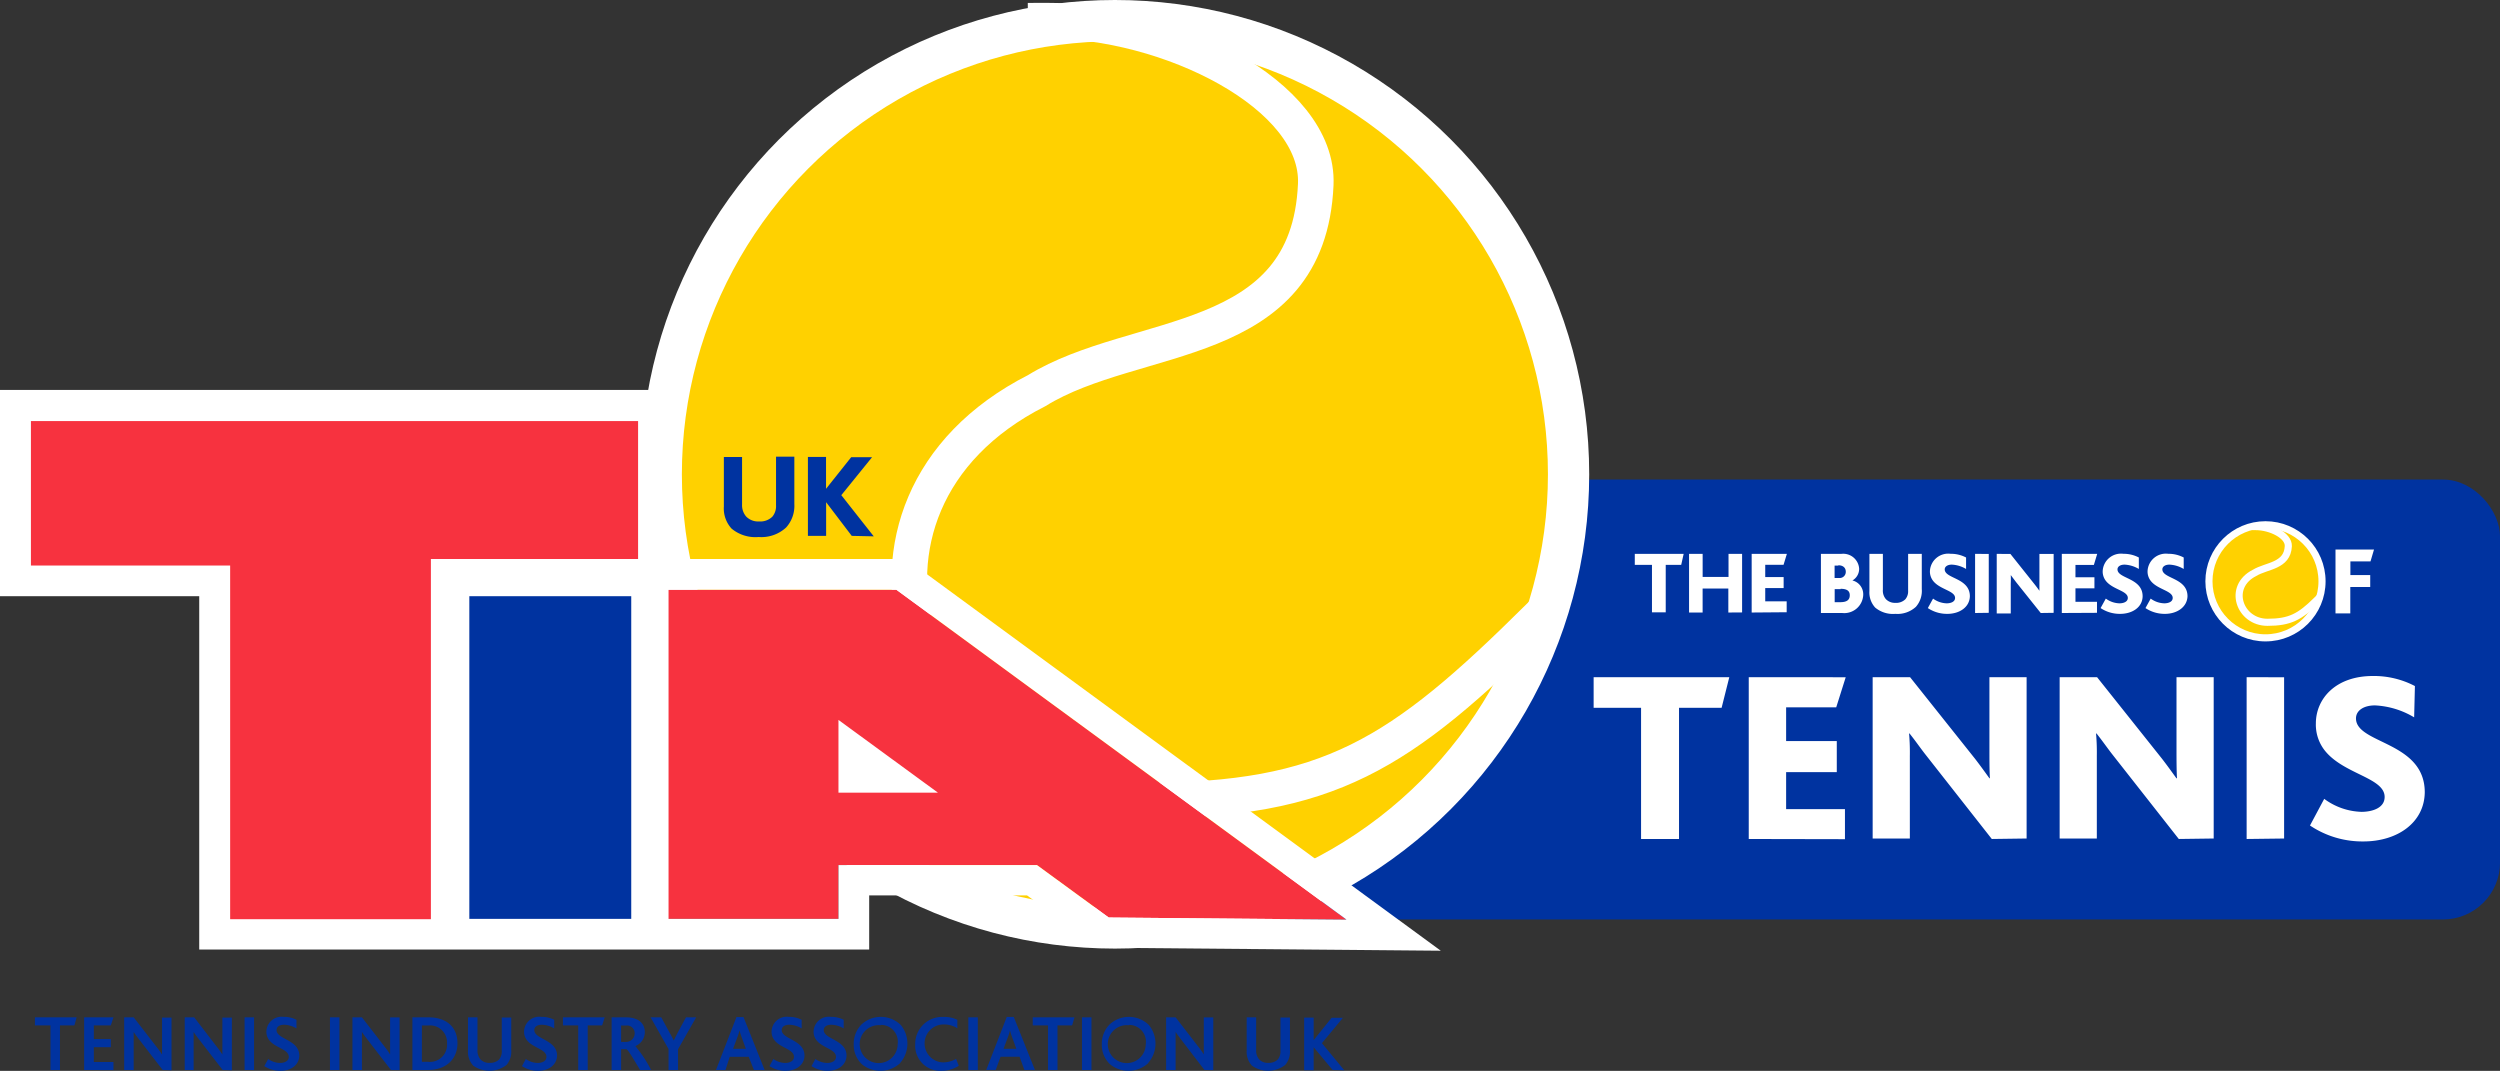
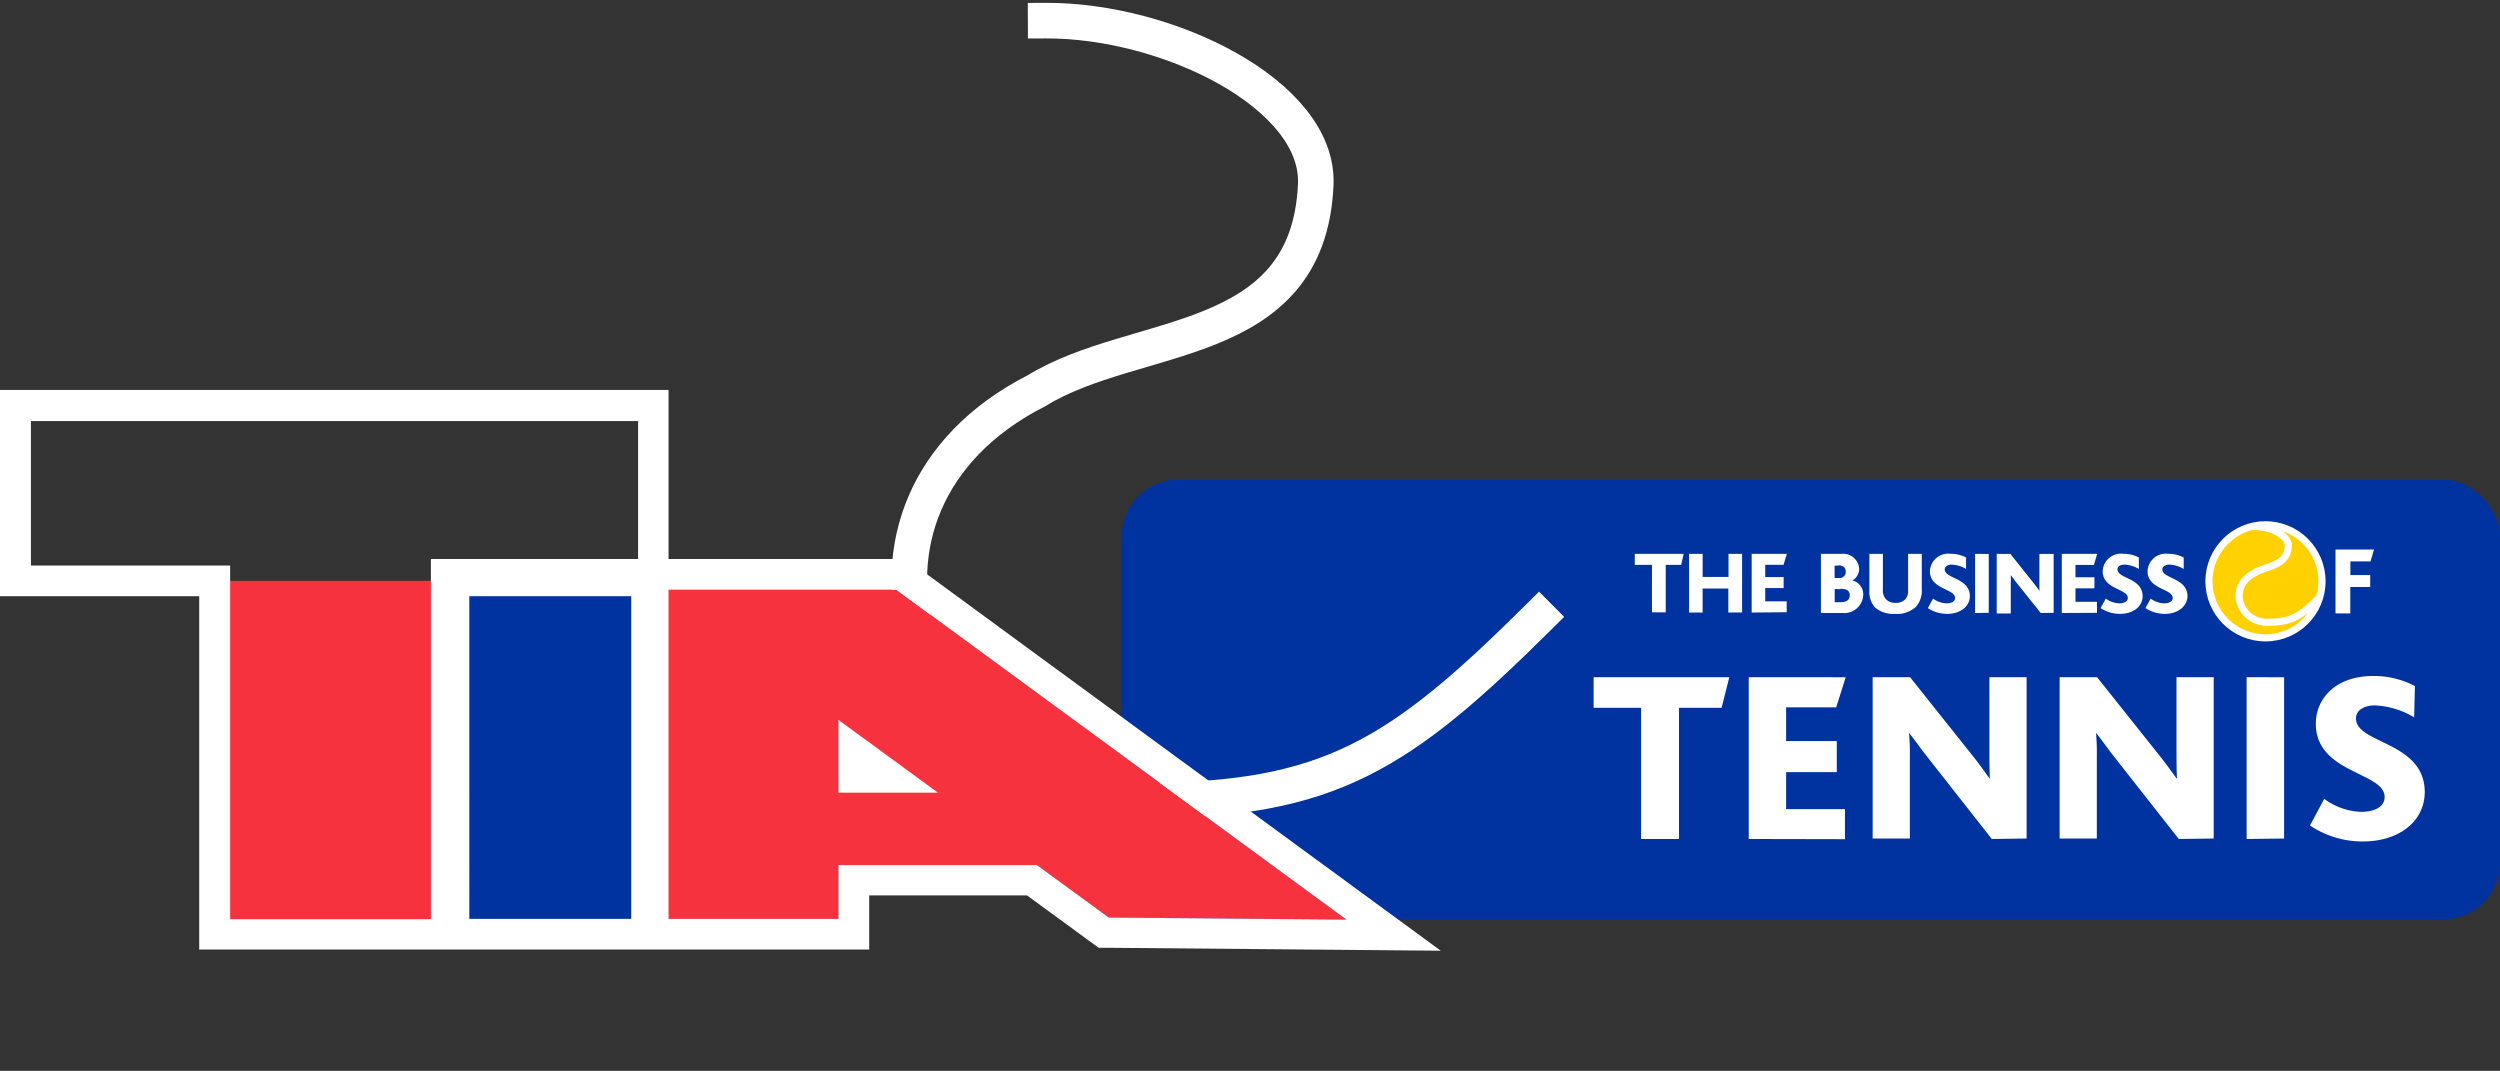
<svg xmlns="http://www.w3.org/2000/svg" viewBox="0 0 263.52 112.88">
  <rect x="0" y="0" width="263.52" height="112.88" fill="#333333" stroke="none" />
  <rect width="144.54" height="45.62" x="118.61" y="50.925" fill="#0033a0" stroke="#0033a0" stroke-miterlimit="10" stroke-width=".75" rx="5.64" ry="5.64" />
  <path fill="#fff" d="M246.18 57.926v6.729h1.56v-2.78h2.1v-1.26h-2.09v-1.44h2.12l.37-1.25zm-40.561.45a1.93 1.93 0 0 0-2.19 1.82 1.61 1.61 0 0 0 .391 1.1c.74.86 2.26.99 2.26 1.73 0 .42-.47.57-.89.57a2.53 2.53 0 0 1-1.43-.5l-.55 1a3.62 3.62 0 0 0 2.05.61c1.3 0 2.35-.71 2.38-1.85 0-1.96-2.65-1.84-2.65-2.84 0-.3.31-.5.74-.5a3.22 3.22 0 0 1 1.51.459v-1.21a3.39 3.39 0 0 0-1.621-.39zm18.211 0a1.93 1.93 0 0 0-2.19 1.82 1.61 1.61 0 0 0 .39 1.1c.74.86 2.259.99 2.259 1.73 0 .42-.469.57-.889.57a2.53 2.53 0 0 1-1.43-.5l-.55 1a3.62 3.62 0 0 0 2.05.61c1.32 0 2.36-.71 2.38-1.85 0-1.96-2.65-1.84-2.65-2.84 0-.3.31-.5.74-.5a3.22 3.22 0 0 1 1.51.459v-1.21a3.4 3.4 0 0 0-1.62-.39zm4.73 0a1.93 1.93 0 0 0-2.19 1.82 1.61 1.61 0 0 0 .39 1.1c.74.86 2.26.99 2.26 1.73 0 .42-.47.57-.89.57a2.53 2.53 0 0 1-1.43-.5l-.55 1a3.62 3.62 0 0 0 2.05.61c1.27 0 2.34-.71 2.38-1.85 0-1.96-2.65-1.84-2.65-2.84 0-.3.31-.5.74-.5a3.22 3.22 0 0 1 1.51.459v-1.21a3.4 3.4 0 0 0-1.62-.39zm-56.24.009v1.16h1.811v5h1.45v-5h1.63l.26-1.16zm5.72 0v6.18h1.43v-2.53h2.71v2.53l1.451-.01v-6.17H182.2v2.43h-2.728v-2.43zm6.6 0v6.18l3.69-.03v-1.15h-2.26v-1.4h1.94v-1.16h-1.94v-1.29H188l.35-1.15zm7.3 0v6.23h2.24a2 2 0 0 0 2.22-1.93 1.5 1.5 0 0 0-1.14-1.5 1.41 1.41 0 0 0 .71-1.23 1.68 1.68 0 0 0-1.9-1.57zm5.111 0v3.92a2.35 2.35 0 0 0 .61 1.74 2.93 2.93 0 0 0 2.128.66 2.86 2.86 0 0 0 2.16-.74 2.54 2.54 0 0 0 .622-1.879v-3.701h-1.44v3.88a1.29 1.29 0 0 1-.29.9 1.37 1.37 0 0 1-1.052.38 1.31 1.31 0 0 1-1-.39 1.36 1.36 0 0 1-.318-1v-3.77zm11.139 0v6.23l1.441-.019v-6.21zm2.281 0v6.28h1.479v-3.159a8.59 8.59 0 0 0 0-.89l.58.769 2.58 3.23 1.361-.019v-6.21h-1.5v3.89c-.18-.26-.36-.5-.56-.75l-2.5-3.14zm6.86 0v6.23l3.709-.019v-1.16h-2.27v-1.42h2v-1.17h-2v-1.3h1.941l.35-1.161zm-23.551 1.201c.53 0 .79.3.78.7a.64.64 0 0 1-.599.64h-.58v-1.31h.399zm.23 2.479c.63 0 .97.19.97.68 0 .49-.31.73-1 .73h-.59v-1.379h.63zm56.1 9.191c-3.91 0-6 2.39-6 5a4.41 4.41 0 0 0 1.06 3c2.04 2.38 6.19 2.75 6.19 4.75 0 1.16-1.29 1.569-2.45 1.569a6.93 6.93 0 0 1-3.919-1.37l-1.5 2.81a9.9 9.9 0 0 0 5.629 1.68c3.56 0 6.43-1.96 6.47-5.18 0-5.39-7.25-5.08-7.25-7.79 0-.83.81-1.37 2-1.37a8.82 8.82 0 0 1 4.131 1.26l.08-3.3a9.3 9.3 0 0 0-4.44-1.059zm-82.129.129v3.22h5v13.83h4v-13.83h4.49l.809-3.22zm16.35 0v17.051l10.141.02v-3.17h-6.201v-3.9h5.34v-3.27h-5.34v-3.56h5.281l1-3.17zm13.061 0v17h3.92v-8.64a23.51 23.51 0 0 0-.08-2.43h.049c.6.75 1.061 1.42 1.601 2.12l7.069 9 3.67-.05v-17h-3.92v7.86c0 .67 0 1.91.05 2.79h-.05c-.52-.72-.98-1.36-1.52-2.06l-6.84-8.59zm19.71 0v17h3.919v-8.64a23.51 23.51 0 0 0-.08-2.43h.05c.6.75 1.06 1.42 1.6 2.12l7.07 9 3.68-.05v-17h-3.92v7.86c0 .67.001 1.91.051 2.79h-.06c-.52-.72-.98-1.36-1.52-2.06l-6.84-8.59zm19.71 0v17.051l3.95-.05v-17z" />
-   <circle cx="117.52" cy="49.995" r="47.82" fill="#ffd100" stroke="#fff" stroke-miterlimit="10" stroke-width="4.35" />
  <path fill="none" stroke="#fff" stroke-linecap="square" stroke-miterlimit="10" stroke-width="3.75" d="M110.22 2.175c12.85-.06 28.9 7.79 28.47 17.29-.78 17.58-18.95 15.25-29.41 21.71-24.05 12.21-13.05 43.21 11.3 43.21 19.48 0 26.94-4.77 41.64-19.37" />
-   <path fill="#f7323f" d="M22.65 98.465v-37.24H1.62v-18.5h67.26v18.5H47.85v37.24z" />
-   <path fill="#0033a0" d="M82.86 55.605a3.83 3.83 0 0 1-2.89 1 3.93 3.93 0 0 1-2.85-.88 3.14 3.14 0 0 1-.82-2.33v-5.22h1.92v5a1.83 1.83 0 0 0 .43 1.27 1.75 1.75 0 0 0 1.35.52 1.83 1.83 0 0 0 1.41-.5 1.72 1.72 0 0 0 .39-1.21v-5.12h1.93v5a3.4 3.4 0 0 1-.87 2.47zm6.92.88-2.7-3.55v3.55h-1.92v-8.32h1.91v3.36l2.65-3.33h2.2l-3.24 4 3.42 4.34zm-81.94 51.6H6.32v4.7h-1v-4.7H3.68v-.85h4.4zm1.03 4.7v-5.55h3.09l-.28.85H9.89v1.44h1.79v.86H9.89v1.56h2.07v.85zm8.28 0-2.51-3.25c-.24-.31-.4-.52-.55-.76v4.01h-1v-5.55h1l2.44 3.15a7.29 7.29 0 0 1 .55.78v-3.9h1v5.55zm6.32 0-2.51-3.25c-.24-.31-.4-.52-.55-.76v4.01h-.94v-5.55h1l2.42 3.15a7.29 7.29 0 0 1 .55.78v-3.9h1v5.55zm2.31 0v-5.55h1v5.55zm3.79.09a3 3 0 0 1-1.71-.5l.41-.75a2.21 2.21 0 0 0 1.25.42c.43 0 .92-.18.92-.64 0-.79-1.35-.93-2-1.69a1.43 1.43 0 0 1-.36-1 1.6 1.6 0 0 1 1.81-1.53 2.85 2.85 0 0 1 1.36.31v.91a2.67 2.67 0 0 0-1.3-.39c-.45 0-.8.19-.8.56 0 1 2.4 1 2.4 2.7-.02.98-.88 1.6-1.98 1.6zm5.21-.09v-5.55h1v5.55zm6.43 0-2.51-3.25c-.24-.31-.4-.52-.55-.76v4.01h-1v-5.55h1l2.42 3.13a7.29 7.29 0 0 1 .55.78v-3.9h1v5.55zm3.9 0h-1.64v-5.55h1.68c2 0 3.07 1.1 3.07 2.73s-1.15 2.82-3.11 2.82zm0-4.69h-.64v3.83h.65a1.81 1.81 0 0 0 2-1.95 1.79 1.79 0 0 0-1.97-1.88zm8.28 4.16a2.95 2.95 0 0 1-3.51.07 2.13 2.13 0 0 1-.55-1.58v-3.51h1v3.45a1.41 1.41 0 0 0 .33 1 1.25 1.25 0 0 0 .94.35 1.34 1.34 0 0 0 1-.35 1.3 1.3 0 0 0 .29-.93v-3.5h1v3.46a2.14 2.14 0 0 1-.5 1.54zm3.34.62a3 3 0 0 1-1.71-.5l.41-.75a2.2 2.2 0 0 0 1.25.42c.43 0 .92-.18.92-.64 0-.79-1.35-.93-2-1.69a1.43 1.43 0 0 1-.36-1 1.6 1.6 0 0 1 1.81-1.53 2.86 2.86 0 0 1 1.37.31v.91a2.66 2.66 0 0 0-1.3-.39c-.45 0-.8.19-.8.56 0 1 2.4 1 2.4 2.7-.03.98-.89 1.6-1.99 1.6zm6.74-4.79h-1.52v4.7h-1v-4.7h-1.61v-.85h4.4zm4 4.7c-.86-1.43-1.25-2.12-1.46-2.19h-.54v2.19h-1v-5.55h1.5c1.44 0 2 .72 2 1.57a1.59 1.59 0 0 1-1 1.46 13.37 13.37 0 0 1 1.66 2.52zm-1.42-4.69h-.58v1.73h.51a.9.9 0 0 0 .92-.9.81.81 0 0 0-.89-.83zm5.42 2.5v2.19h-1v-2.21l-1.89-3.34h1.12l.88 1.61c.14.25.31.57.44.83.12-.25.28-.56.41-.82l.88-1.62h1.07zm8 2.19-.55-1.39h-2l-.45 1.39h-1l2.16-5.58h.74l2.23 5.58zm-1.31-3.5a5.76 5.76 0 0 1-.21-.69 4.43 4.43 0 0 1-.2.67l-.48 1.29h1.35zm4.66 3.59a3 3 0 0 1-1.71-.5l.41-.75a2.21 2.21 0 0 0 1.25.42c.43 0 .92-.18.92-.64 0-.79-1.35-.93-2-1.69a1.43 1.43 0 0 1-.36-1 1.6 1.6 0 0 1 1.81-1.53 2.85 2.85 0 0 1 1.36.31v.91a2.67 2.67 0 0 0-1.3-.39c-.45 0-.8.19-.8.56 0 1 2.4 1 2.4 2.7-.02.98-.88 1.6-1.98 1.6zm4.43 0a3 3 0 0 1-1.71-.5l.41-.75a2.21 2.21 0 0 0 1.25.42c.43 0 .92-.18.92-.64 0-.79-1.35-.93-2-1.69a1.43 1.43 0 0 1-.36-1 1.6 1.6 0 0 1 1.81-1.53 2.85 2.85 0 0 1 1.36.31v.91a2.67 2.67 0 0 0-1.3-.39c-.45 0-.8.19-.8.56 0 1 2.4 1 2.4 2.7-.02.98-.88 1.6-1.98 1.6zm7.62-.8a3.08 3.08 0 0 1-4 .12 2.79 2.79 0 0 1-.88-2.12 2.9 2.9 0 0 1 .8-2.07 3 3 0 0 1 4.17.05 3.1 3.1 0 0 1-.09 4zm-2-4a2 2 0 1 0 1.75 2 1.77 1.77 0 0 0-1.8-2.04zm6.4 4.8a2.65 2.65 0 0 1-2.8-2.8 2.84 2.84 0 0 1 3-2.88 3.07 3.07 0 0 1 1.44.3v.89a2.62 2.62 0 0 0-1.41-.4 2 2 0 0 0-.08 4 2.8 2.8 0 0 0 1.36-.37l.28.73a3.41 3.41 0 0 1-1.79.53zm2.8-.09v-5.55h1v5.55zm5.91 0-.51-1.4h-2l-.51 1.39h-1l2.16-5.58h.74l2.23 5.58zm-1.31-3.5a5.76 5.76 0 0 1-.21-.69 4.43 4.43 0 0 1-.2.67l-.48 1.29h1.35zm6.34-1.2h-1.54v4.7h-1v-4.7h-1.61v-.85h4.4zm1.04 4.7v-5.55h1v5.55zm6.97-.71a3.08 3.08 0 0 1-4 .12 2.79 2.79 0 0 1-.88-2.12 2.9 2.9 0 0 1 .8-2.07 3 3 0 0 1 4.17.05 3.1 3.1 0 0 1-.09 4zm-2-4a2 2 0 1 0 1.75 2 1.77 1.77 0 0 0-1.79-2.04zm7.94 4.71-2.49-3.25c-.24-.31-.4-.52-.55-.76v4.01h-1v-5.55h1l2.42 3.13a7.44 7.44 0 0 1 .55.78v-3.9h1v5.55zm8.51-.53a2.95 2.95 0 0 1-3.51.07 2.14 2.14 0 0 1-.55-1.58v-3.51h1v3.45a1.41 1.41 0 0 0 .33 1 1.25 1.25 0 0 0 .94.35 1.34 1.34 0 0 0 1-.35 1.31 1.31 0 0 0 .29-.93v-3.5h1v3.46a2.15 2.15 0 0 1-.5 1.54zm5 .53-2-2.4v2.43h-1v-5.55h1v2.37l1.89-2.35h1.19l-2.21 2.67 2.36 2.86z" />
+   <path fill="#f7323f" d="M22.65 98.465v-37.24H1.62v-18.5v18.5H47.85v37.24z" />
  <circle cx="238.8" cy="61.275" r="5.96" fill="#ffd100" stroke="#fff" stroke-miterlimit="10" stroke-width=".75" />
  <path fill="none" stroke="#fff" stroke-linecap="square" stroke-miterlimit="10" stroke-width=".75" d="M237.78 55.508c1.549 0 3.475.92 3.427 2.062-.097 2.12-2.304 2.042-3.563 2.817-2.904 1.471-1.577 5.208 1.365 5.208 2.353 0 3.427-.571 5.199-2.333" />
  <path fill="#0033a0" d="M47.04 60.545h21.84v37.92H47.04z" />
  <path fill="#f7323f" d="m94.47 62.155 47.46 34.78-25.06-.22-7.57-5.53H88.38v5.67H69.77v-34.69h24.7" />
  <path fill="#fff" d="M0 41.105v21.74h21v37.24h70.619v-5.701h16.641l6.71 4.91.84.61h1l25.06.22 10 .09-8.1-5.93-47.459-34.779-.793-.58H70.471v-17.82zm95.518 17.82h.021l-.09-.05zM3.26 44.384h64v14.541H45.42v37.969H24.26V59.615h-21zm91.211 17.77 47.459 34.781-25.061-.22-7.568-5.53H88.38v5.67H70.47V62.164h24zm-45 .691h17.068v34.01H49.471zm38.91 13.04v7.67h10.488z" />
</svg>